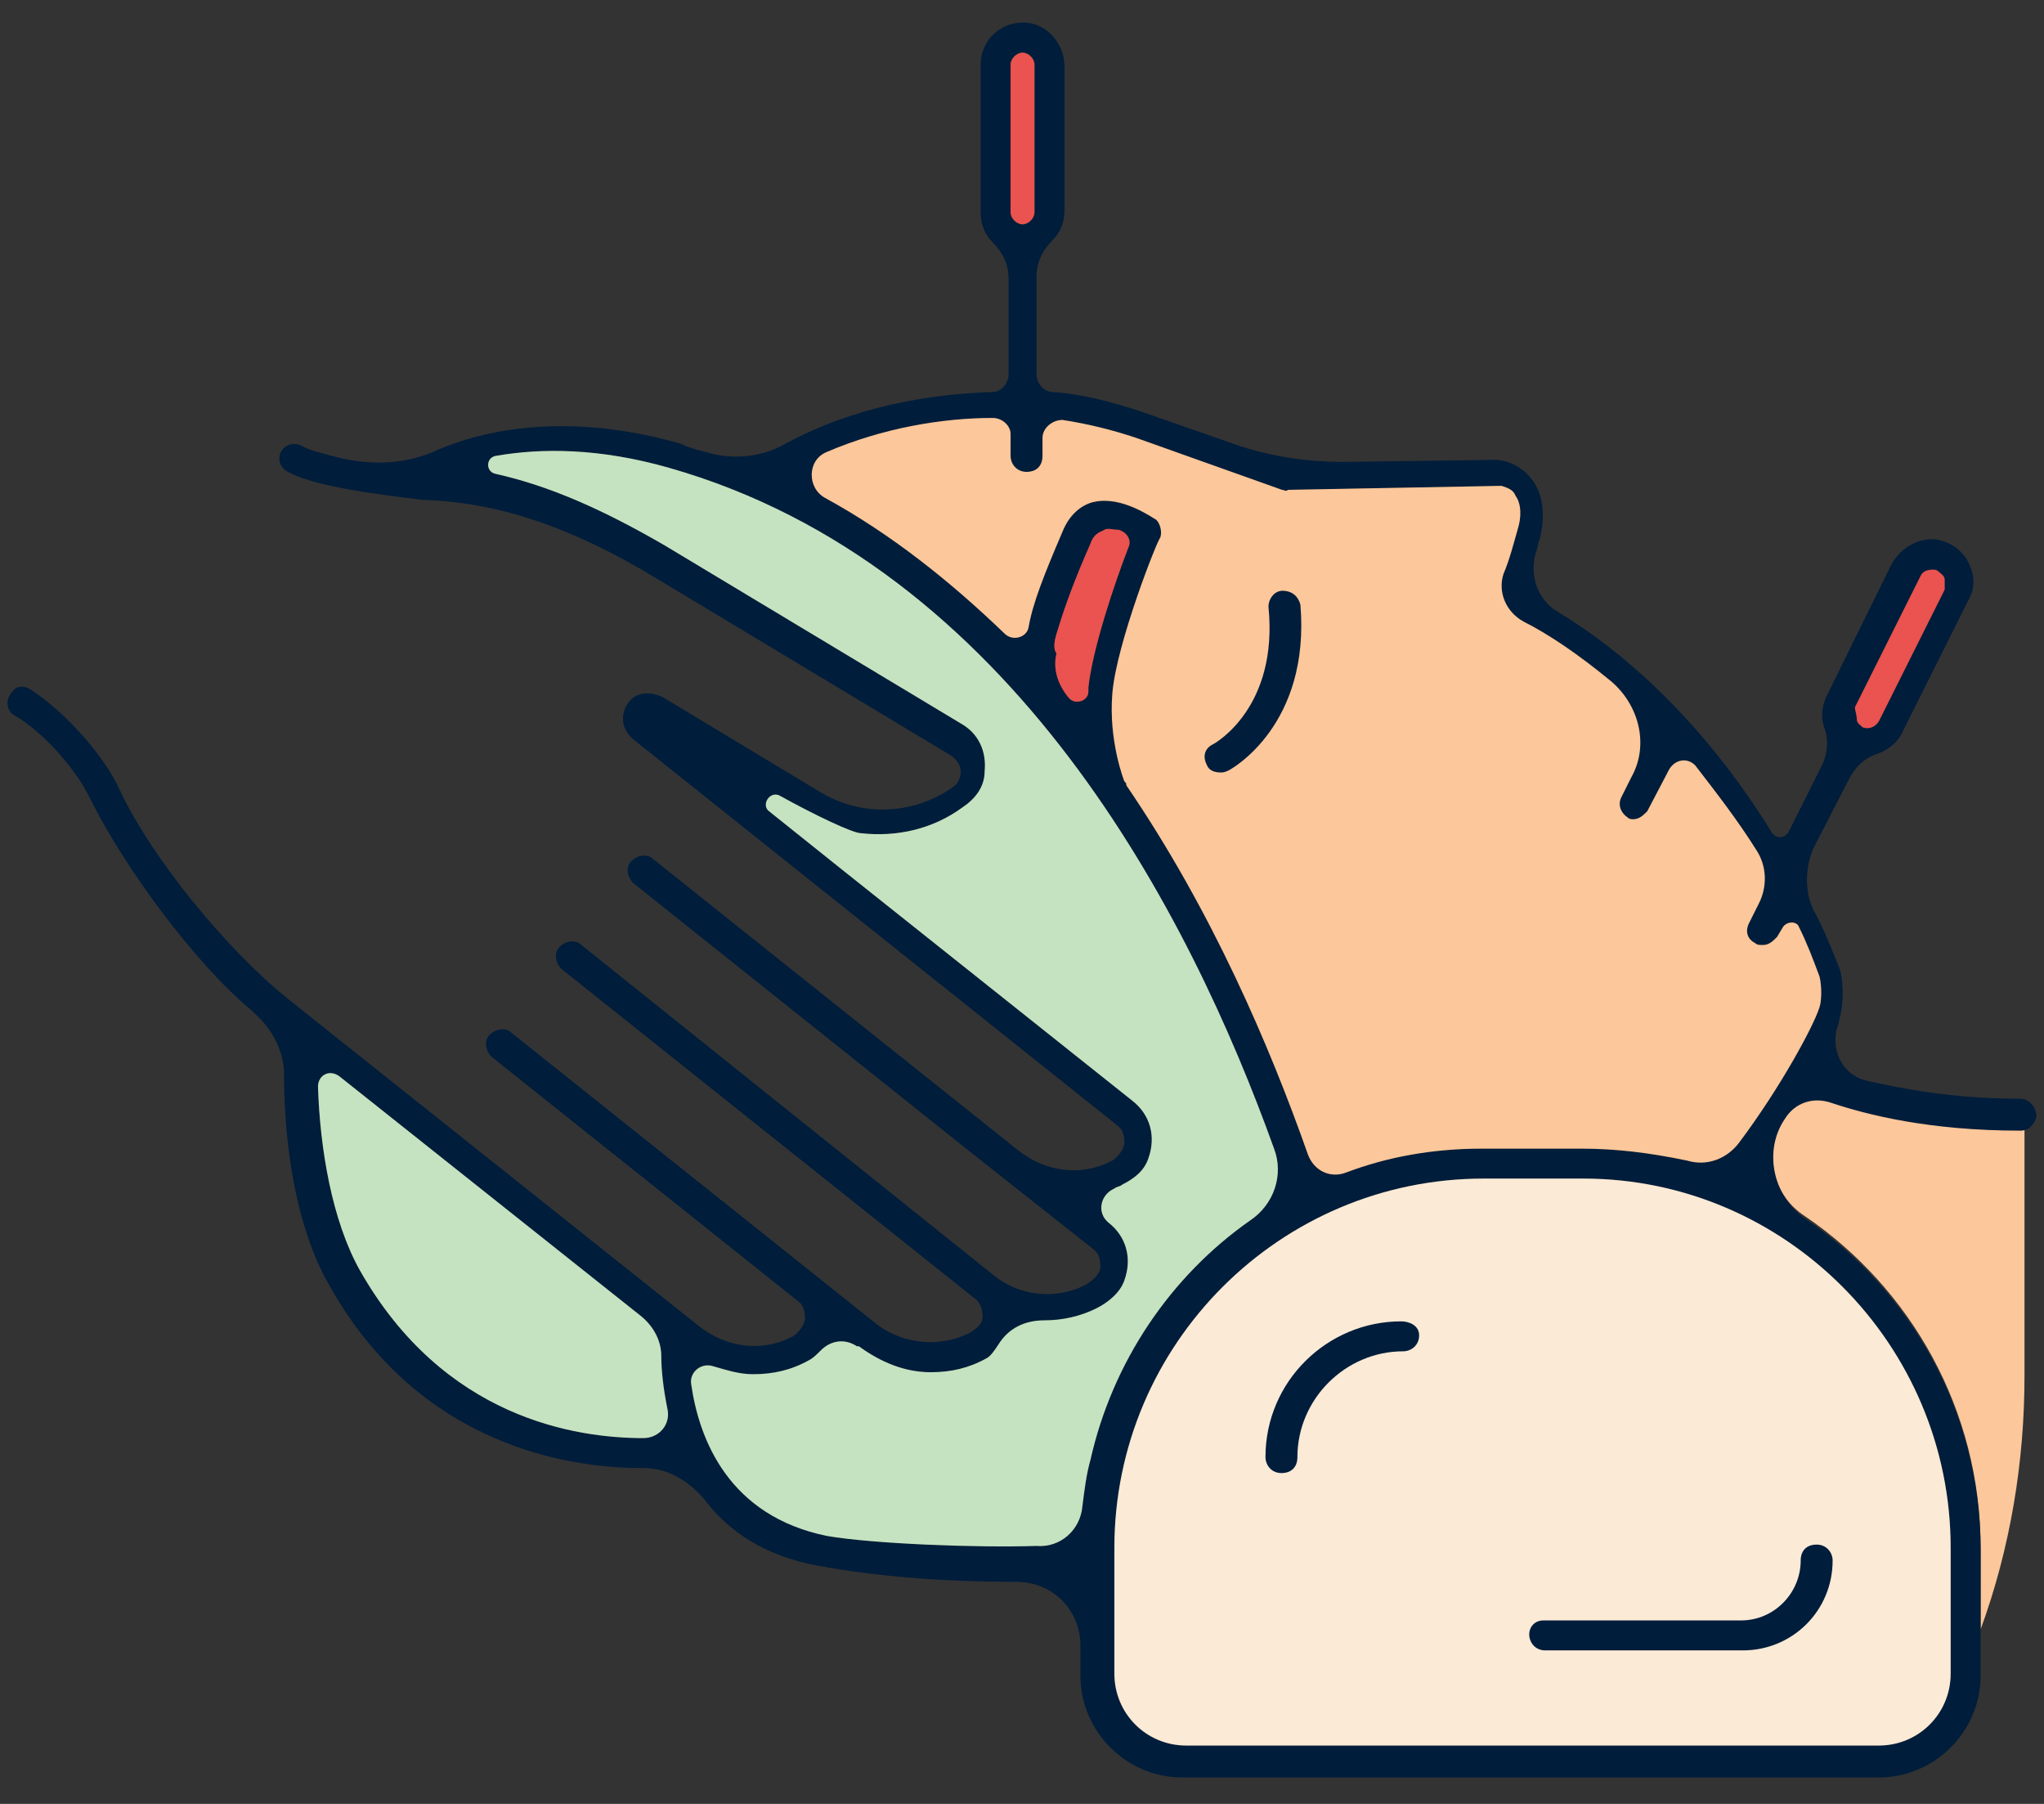
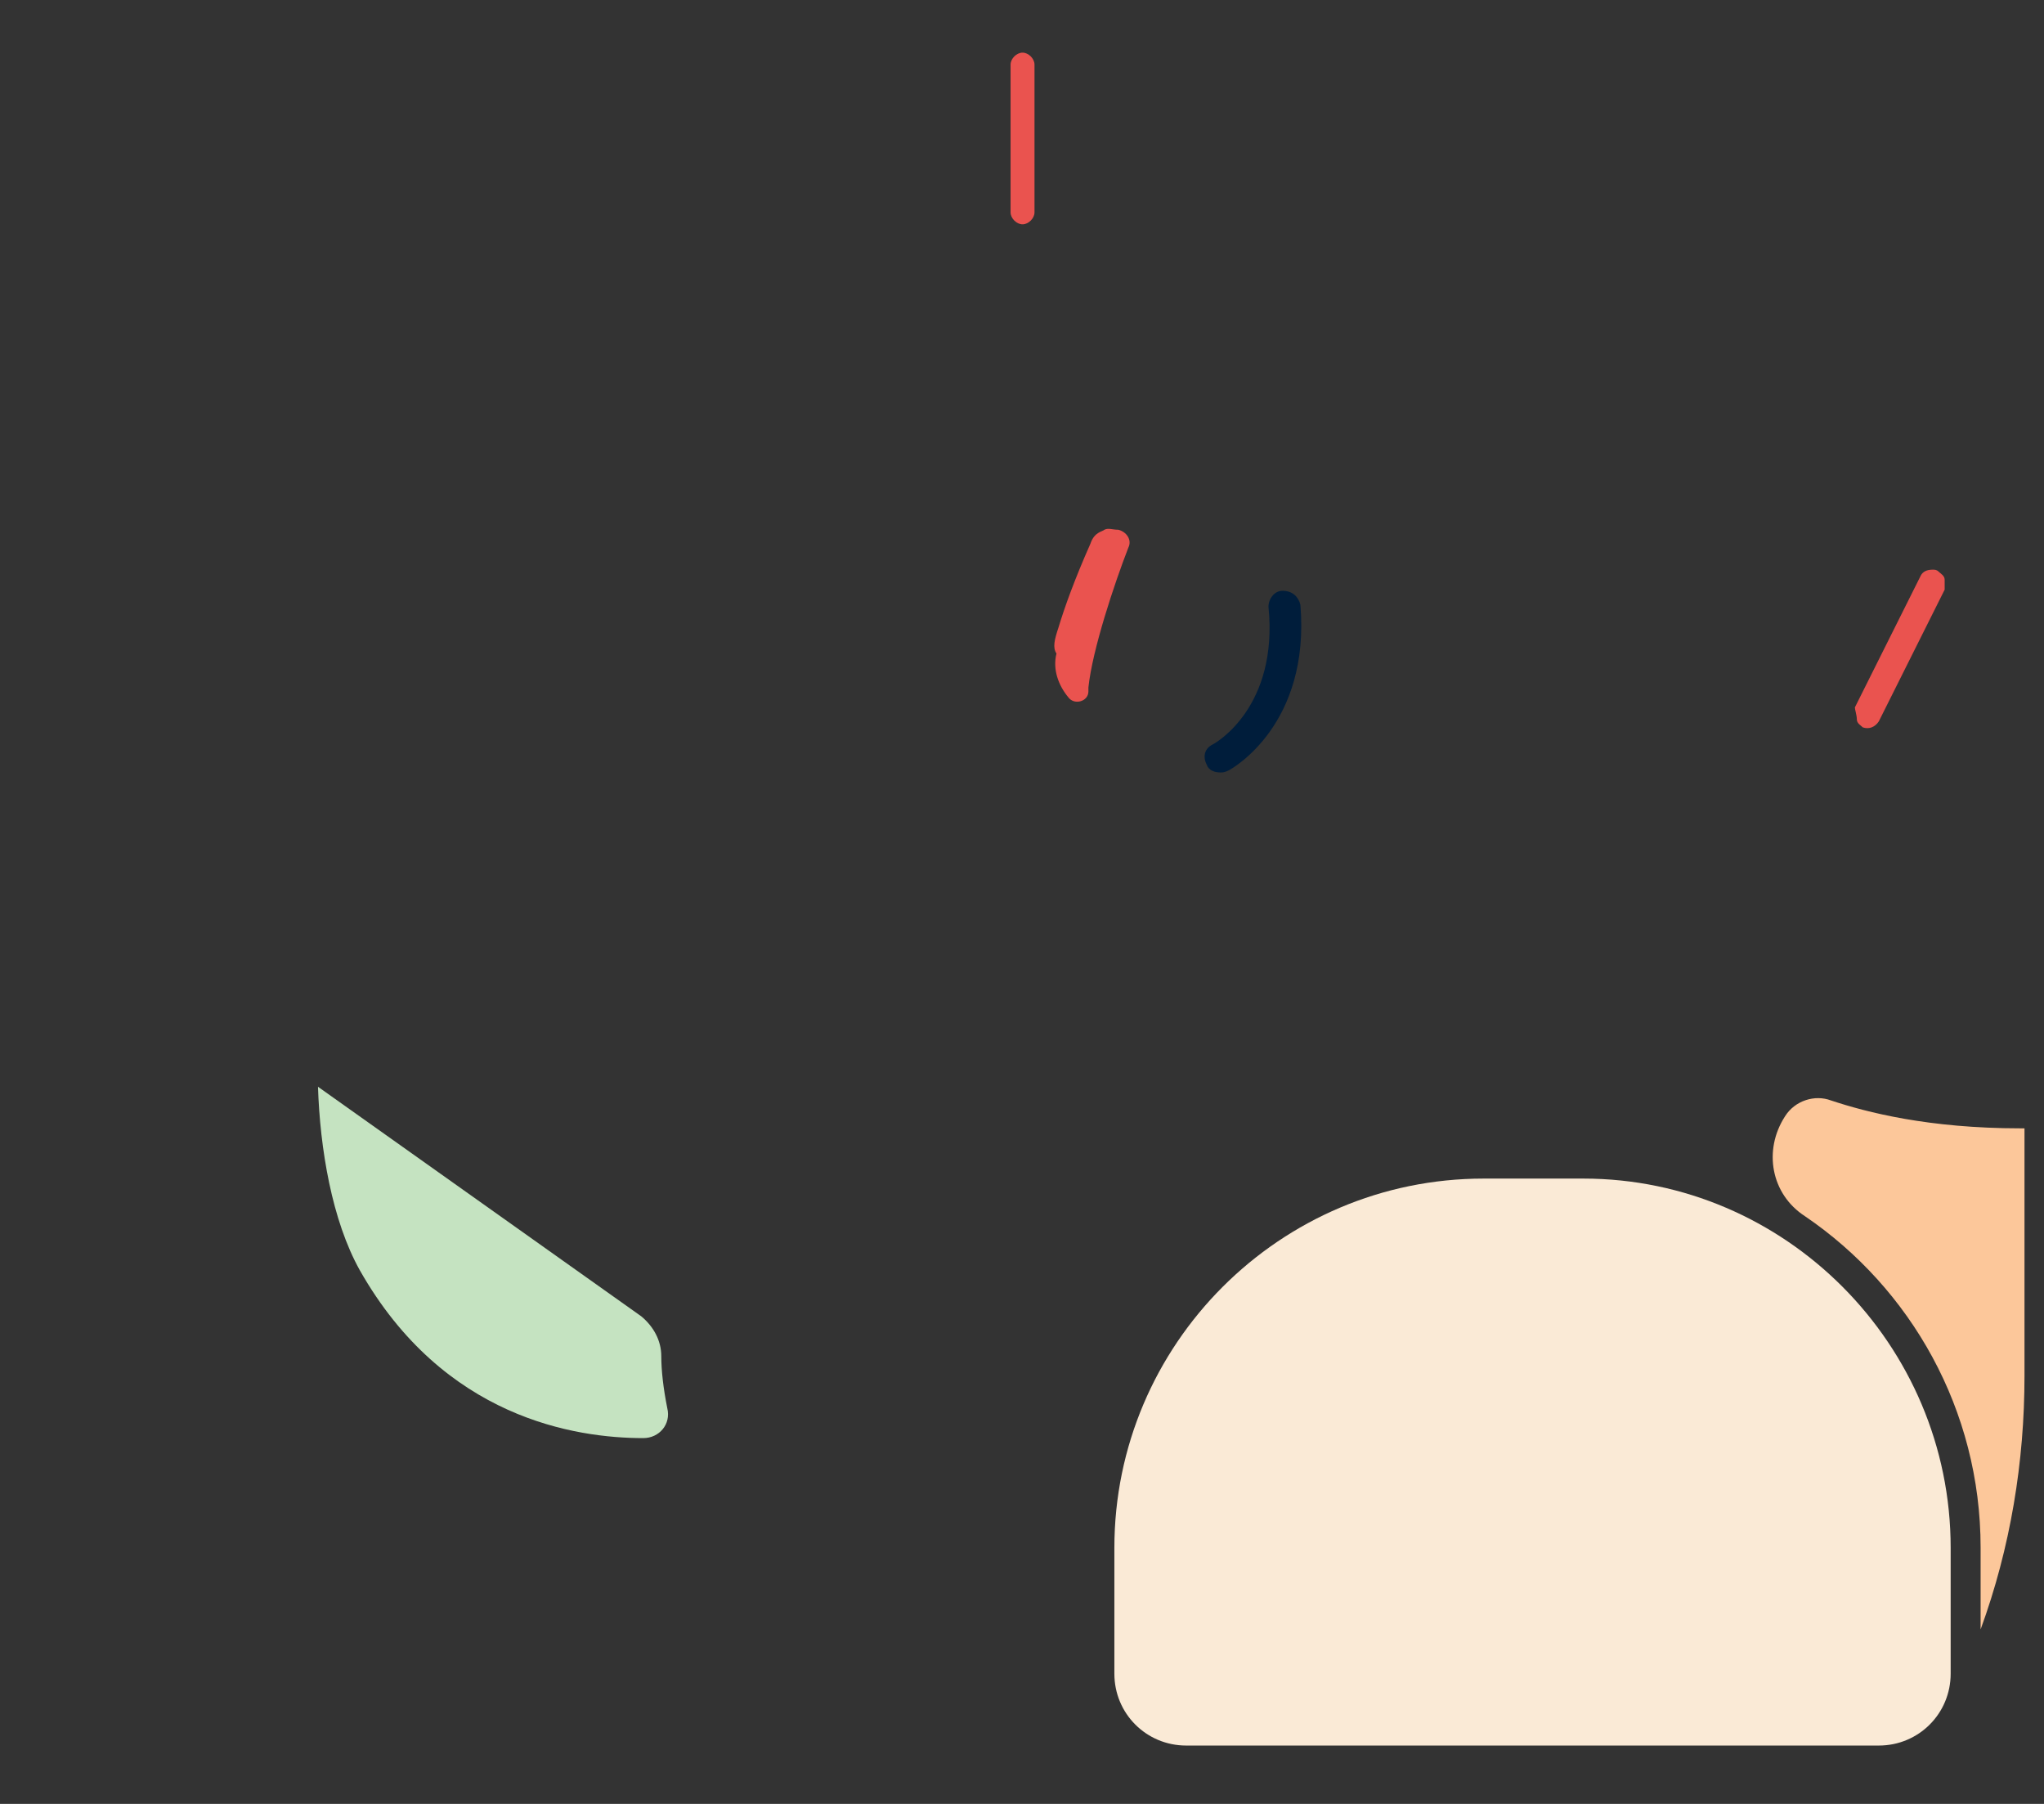
<svg xmlns="http://www.w3.org/2000/svg" width="68" height="60" viewBox="0 0 68 60" fill="none">
  <rect x="0" y="0" width="68" height="60" fill="#333333" stroke="none" />
  <path d="M67.219 37.53C64.164 37.53 62.106 36.999 60.91 36.601C60.379 36.402 59.715 36.601 59.383 37.132C58.653 38.261 58.918 39.722 60.047 40.452C63.566 42.843 65.891 46.893 65.891 51.475V54.197C66.886 51.475 67.351 48.619 67.351 45.764V37.53C67.351 37.53 67.285 37.53 67.219 37.53Z" fill="#FCC79A" />
-   <path d="M67.219 36.545C64.961 36.545 63.301 36.213 62.106 35.947C61.243 35.748 60.844 34.819 61.176 34.022V33.955C61.376 33.358 61.309 32.428 61.176 32.162C60.911 31.498 60.645 30.834 60.313 30.237C60.047 29.639 60.047 28.909 60.313 28.245L61.508 25.921C61.708 25.522 62.039 25.19 62.504 25.058C62.836 24.925 63.168 24.659 63.301 24.327L65.492 19.945C65.692 19.613 65.692 19.214 65.559 18.882C65.426 18.484 65.094 18.152 64.695 18.019C64.031 17.753 63.235 18.152 62.903 18.816L60.778 23.132C60.579 23.53 60.579 23.929 60.711 24.261C60.844 24.659 60.778 25.058 60.645 25.39L59.516 27.647C59.383 27.913 59.051 27.913 58.919 27.647C56.528 23.796 53.806 21.538 51.814 20.343C51.15 19.945 50.884 19.148 51.083 18.417C51.15 18.285 51.15 18.085 51.216 17.953C51.415 17.222 51.349 16.492 51.017 16.027C50.751 15.629 50.353 15.363 49.822 15.296H49.755L44.709 15.363C43.381 15.363 42.119 15.164 40.858 14.699L38.002 13.703C37.006 13.371 36.01 13.105 35.014 13.039C34.749 13.039 34.483 12.773 34.483 12.441V9.188C34.483 8.723 34.682 8.324 35.014 7.992C35.28 7.727 35.413 7.395 35.413 6.996V2.215C35.413 1.485 34.881 0.821 34.151 0.755C33.288 0.688 32.624 1.352 32.624 2.149V7.063C32.624 7.461 32.757 7.793 33.022 8.059C33.354 8.391 33.553 8.789 33.553 9.254V12.441C33.553 12.773 33.288 13.039 33.022 13.039C30.964 13.105 28.44 13.504 26.116 14.765C25.32 15.23 24.324 15.296 23.46 15.031C23.195 14.964 22.929 14.898 22.663 14.765C19.211 13.769 16.422 14.168 14.562 14.964C13.566 15.429 12.438 15.496 11.309 15.23C10.778 15.097 10.246 14.964 10.047 14.832C9.782 14.699 9.45 14.765 9.317 15.097C9.25 15.296 9.317 15.562 9.582 15.695C10.645 16.293 13.699 16.558 14.031 16.625C16.488 16.691 18.945 17.488 21.8 19.214L31.628 25.124C31.827 25.257 31.96 25.456 31.96 25.655C31.96 25.854 31.893 26.053 31.694 26.186C30.366 27.116 28.64 27.182 27.245 26.319L22.066 23.198C21.668 22.999 21.203 22.999 20.937 23.331C20.605 23.73 20.672 24.261 21.07 24.593L37.139 37.408C37.338 37.541 37.405 37.74 37.405 38.006C37.405 38.205 37.205 38.471 37.006 38.603C36.01 39.135 34.815 39.002 33.885 38.271L21.734 28.577C21.535 28.378 21.203 28.444 21.003 28.643C20.804 28.842 20.871 29.174 21.07 29.374L32.225 38.271L36.342 41.525C36.541 41.658 36.608 41.857 36.608 42.123C36.608 42.388 36.342 42.587 36.143 42.72C35.147 43.251 33.885 43.119 33.022 42.388L19.343 31.432C19.144 31.233 18.812 31.299 18.613 31.498C18.414 31.698 18.48 32.03 18.679 32.229L32.425 43.185C32.624 43.318 32.69 43.583 32.69 43.783C32.69 44.048 32.491 44.181 32.292 44.314C31.296 44.845 30.034 44.712 29.171 44.048L17.019 34.354C16.82 34.154 16.488 34.221 16.289 34.42C16.09 34.619 16.156 34.951 16.355 35.15L26.515 43.251C26.714 43.384 26.78 43.583 26.78 43.849C26.78 44.048 26.581 44.314 26.382 44.447C25.386 44.978 24.191 44.845 23.261 44.115L9.582 33.225C7.59 31.631 5.067 28.577 4.005 26.319C3.474 25.124 2.146 23.663 1.017 22.933C0.817 22.8 0.552 22.8 0.419 22.999C0.153 23.265 0.22 23.663 0.485 23.796C1.415 24.327 2.544 25.589 3.009 26.585C4.138 28.842 6.462 32.03 8.387 33.623L8.454 33.69C9.051 34.221 9.45 34.951 9.45 35.748C9.45 38.072 9.848 40.861 10.977 42.787C13.965 48.099 18.945 48.829 21.335 48.829H21.402C22.199 48.829 22.863 49.227 23.394 49.825C24.191 50.888 25.386 51.751 27.245 52.083C29.038 52.415 31.229 52.614 33.819 52.614C35.014 52.614 35.944 53.544 35.944 54.739V55.735C35.944 57.594 37.471 59.121 39.33 59.121H62.504C64.364 59.121 65.891 57.594 65.891 55.735V51.552C65.891 46.97 63.567 42.919 60.047 40.529C58.985 39.798 58.653 38.271 59.383 37.209C59.715 36.678 60.313 36.478 60.911 36.678C62.106 37.076 64.164 37.607 67.219 37.607C67.484 37.607 67.684 37.408 67.75 37.142C67.75 36.81 67.484 36.545 67.219 36.545ZM61.708 23.53L63.899 19.148C63.965 19.015 64.098 18.948 64.297 18.948C64.364 18.948 64.43 18.949 64.496 19.015C64.563 19.081 64.695 19.148 64.695 19.28C64.695 19.413 64.695 19.48 64.695 19.613L62.504 23.995C62.371 24.194 62.172 24.261 61.973 24.194C61.907 24.128 61.774 24.061 61.774 23.929C61.774 23.796 61.708 23.597 61.708 23.53ZM33.62 2.149C33.62 1.95 33.819 1.751 34.018 1.751C34.217 1.751 34.416 1.95 34.416 2.149V7.063C34.416 7.262 34.217 7.461 34.018 7.461C33.819 7.461 33.62 7.262 33.62 7.063V2.149ZM11.973 42.255C11.043 40.595 10.645 38.205 10.579 36.147C10.579 35.748 10.977 35.549 11.309 35.814L21.335 43.783C21.734 44.115 22 44.579 22 45.111C22 45.575 22.066 46.173 22.199 46.837C22.331 47.368 21.933 47.833 21.402 47.833C19.144 47.833 14.762 47.169 11.973 42.255ZM27.511 51.087C24.257 50.423 23.261 47.9 22.995 46.04C22.929 45.642 23.328 45.31 23.726 45.443C24.191 45.575 24.589 45.708 25.054 45.708C25.718 45.708 26.316 45.575 26.913 45.243C27.046 45.177 27.179 45.044 27.312 44.911C27.644 44.58 28.108 44.513 28.507 44.779H28.573C29.304 45.31 30.101 45.642 30.964 45.642C31.628 45.642 32.225 45.509 32.823 45.177C32.956 45.111 33.089 44.911 33.221 44.712C33.553 44.181 34.084 43.916 34.749 43.916C35.346 43.916 35.944 43.783 36.475 43.517C36.873 43.318 37.272 42.986 37.405 42.587C37.67 41.857 37.471 41.127 36.873 40.662C36.475 40.33 36.608 39.732 37.073 39.533C37.139 39.467 37.272 39.467 37.338 39.4C37.737 39.201 38.069 38.935 38.201 38.537C38.467 37.806 38.268 37.076 37.67 36.611L27.909 28.842L25.585 26.983C25.32 26.784 25.585 26.319 25.917 26.452C27.112 27.116 28.374 27.713 28.64 27.713C29.835 27.846 31.03 27.581 32.026 26.85C32.425 26.585 32.757 26.186 32.757 25.655C32.823 24.991 32.557 24.393 31.96 24.061L22.132 18.152C20.074 16.956 18.281 16.16 16.488 15.761C16.156 15.695 16.156 15.23 16.488 15.164C18.015 14.898 19.941 14.898 22.265 15.562C33.686 18.816 39.596 30.436 42.385 38.205C42.717 39.068 42.385 40.064 41.588 40.595C38.932 42.455 37.006 45.31 36.276 48.563C36.143 49.028 36.077 49.559 36.01 50.091C35.944 50.888 35.28 51.485 34.483 51.419C32.557 51.485 29.038 51.352 27.511 51.087ZM35.213 20.874C35.413 20.21 35.745 19.281 36.276 18.085C36.409 17.687 36.674 17.687 36.741 17.62C36.873 17.554 37.006 17.62 37.205 17.62C37.471 17.687 37.67 17.953 37.537 18.218C37.073 19.413 36.342 21.605 36.209 22.866C36.209 22.933 36.209 22.933 36.209 22.999C36.209 23.331 35.745 23.464 35.545 23.198C35.213 22.8 35.014 22.269 35.147 21.737C35.014 21.538 35.081 21.273 35.213 20.874ZM64.895 51.485V55.668C64.895 56.996 63.832 58.059 62.504 58.059H39.463C38.135 58.059 37.073 56.996 37.073 55.668V51.485C37.073 44.712 42.584 39.201 49.357 39.201H52.677C59.383 39.201 64.895 44.712 64.895 51.485ZM52.611 38.205H49.29C47.697 38.205 46.17 38.471 44.775 39.002C44.244 39.201 43.713 38.935 43.514 38.404C42.252 34.818 40.326 30.303 37.471 26.12C37.471 26.053 37.471 26.053 37.405 25.987C37.405 25.987 36.873 24.659 37.006 23.065C37.139 21.405 38.533 17.886 38.6 17.886C38.666 17.687 38.6 17.421 38.467 17.288C38.334 17.222 37.338 16.492 36.409 16.691C36.077 16.757 35.612 17.023 35.346 17.687C34.749 19.081 34.35 20.077 34.217 20.874C34.151 21.206 33.686 21.339 33.42 21.073C31.628 19.347 29.636 17.753 27.444 16.558C26.847 16.226 26.847 15.296 27.511 15.031C29.37 14.234 31.362 13.902 33.022 13.902C33.354 13.902 33.62 14.168 33.62 14.433V15.164C33.62 15.429 33.819 15.695 34.151 15.695C34.483 15.695 34.682 15.496 34.682 15.164V14.566C34.682 14.234 35.014 13.968 35.346 13.968C36.209 14.101 37.006 14.3 37.803 14.566L42.65 16.293C42.717 16.293 42.783 16.359 42.849 16.293L49.954 16.16C50.154 16.226 50.353 16.293 50.419 16.492C50.618 16.757 50.618 17.222 50.486 17.62C50.353 18.085 50.22 18.617 50.021 19.081C49.822 19.679 50.087 20.343 50.685 20.675C51.482 21.073 52.478 21.737 53.606 22.667C54.536 23.464 54.868 24.792 54.27 25.854L53.938 26.518C53.806 26.784 53.938 27.049 54.138 27.182C54.204 27.249 54.27 27.249 54.337 27.249C54.536 27.249 54.669 27.116 54.802 26.983L55.532 25.589C55.731 25.257 56.13 25.19 56.395 25.456C57.059 26.319 57.79 27.249 58.454 28.311C58.786 28.842 58.786 29.506 58.52 30.038L58.188 30.702C58.055 30.967 58.122 31.233 58.387 31.366C58.454 31.432 58.52 31.432 58.653 31.432C58.852 31.432 58.985 31.299 59.118 31.166L59.317 30.834C59.45 30.635 59.782 30.635 59.848 30.834C60.114 31.366 60.313 31.897 60.512 32.428C60.579 32.561 60.645 33.225 60.512 33.557C60.313 34.154 59.251 36.147 57.856 38.006C57.458 38.537 56.794 38.803 56.13 38.603C54.868 38.338 53.739 38.205 52.611 38.205Z" fill="#001D3B" />
-   <path d="M27.511 51.087C24.257 50.423 23.261 47.9 22.995 46.04C22.929 45.642 23.328 45.31 23.726 45.443C24.191 45.575 24.589 45.708 25.054 45.708C25.718 45.708 26.316 45.575 26.913 45.243C27.046 45.177 27.179 45.044 27.312 44.911C27.644 44.58 28.108 44.513 28.507 44.779H28.573C29.304 45.31 30.101 45.642 30.964 45.642C31.628 45.642 32.225 45.509 32.823 45.177C32.956 45.111 33.089 44.911 33.221 44.712C33.553 44.181 34.084 43.916 34.749 43.916C35.346 43.916 35.944 43.783 36.475 43.517C36.873 43.318 37.272 42.986 37.405 42.587C37.67 41.857 37.471 41.127 36.873 40.662C36.475 40.33 36.608 39.732 37.073 39.533C37.139 39.467 37.272 39.467 37.338 39.4C37.737 39.201 38.069 38.935 38.201 38.537C38.467 37.806 38.268 37.076 37.67 36.611L27.909 28.842L25.585 26.983C25.32 26.784 25.585 26.319 25.917 26.452C27.112 27.116 28.374 27.713 28.64 27.713C29.835 27.846 31.03 27.581 32.026 26.85C32.425 26.585 32.757 26.186 32.757 25.655C32.823 24.991 32.557 24.393 31.96 24.061L22.132 18.152C20.074 16.956 18.281 16.16 16.488 15.761C16.156 15.695 16.156 15.23 16.488 15.164C18.015 14.898 19.941 14.898 22.265 15.562C33.686 18.816 39.596 30.436 42.385 38.205C42.717 39.068 42.385 40.064 41.588 40.595C38.932 42.455 37.006 45.31 36.276 48.563C36.143 49.028 36.077 49.559 36.01 50.091C35.944 50.888 35.28 51.485 34.483 51.419C32.557 51.485 29.038 51.352 27.511 51.087Z" fill="#C5E3C1" />
-   <path d="M11.973 42.255C11.043 40.595 10.645 38.205 10.579 36.147C10.579 35.748 10.977 35.549 11.309 35.814L21.335 43.783C21.734 44.115 22 44.579 22 45.111C22 45.575 22.066 46.173 22.199 46.837C22.331 47.368 21.933 47.833 21.402 47.833C19.144 47.833 14.762 47.169 11.973 42.255Z" fill="#C5E3C1" />
-   <path d="M52.611 38.205H49.29C47.697 38.205 46.17 38.471 44.775 39.002C44.244 39.201 43.713 38.935 43.514 38.404C42.252 34.818 40.326 30.303 37.471 26.12C37.471 26.053 37.471 26.053 37.405 25.987C37.405 25.987 36.873 24.659 37.006 23.065C37.139 21.405 38.533 17.886 38.6 17.886C38.666 17.687 38.6 17.421 38.467 17.288C38.334 17.222 37.338 16.492 36.409 16.691C36.077 16.757 35.612 17.023 35.346 17.687C34.749 19.081 34.35 20.077 34.217 20.874C34.151 21.206 33.686 21.339 33.42 21.073C31.628 19.347 29.636 17.753 27.444 16.558C26.847 16.226 26.847 15.296 27.511 15.031C29.37 14.234 31.362 13.902 33.022 13.902C33.354 13.902 33.62 14.168 33.62 14.433V15.164C33.62 15.429 33.819 15.695 34.151 15.695C34.483 15.695 34.682 15.496 34.682 15.164V14.566C34.682 14.234 35.014 13.968 35.346 13.968C36.209 14.101 37.006 14.3 37.803 14.566L42.65 16.293C42.717 16.293 42.783 16.359 42.849 16.293L49.954 16.16C50.154 16.226 50.353 16.293 50.419 16.492C50.618 16.757 50.618 17.222 50.486 17.62C50.353 18.085 50.22 18.617 50.021 19.081C49.822 19.679 50.087 20.343 50.685 20.675C51.482 21.073 52.478 21.737 53.606 22.667C54.536 23.464 54.868 24.792 54.27 25.854L53.938 26.518C53.806 26.784 53.938 27.049 54.138 27.182C54.204 27.249 54.27 27.249 54.337 27.249C54.536 27.249 54.669 27.116 54.802 26.983L55.532 25.589C55.731 25.257 56.13 25.19 56.395 25.456C57.059 26.319 57.79 27.249 58.454 28.311C58.786 28.842 58.786 29.506 58.52 30.038L58.188 30.702C58.055 30.967 58.122 31.233 58.387 31.366C58.454 31.432 58.52 31.432 58.653 31.432C58.852 31.432 58.985 31.299 59.118 31.166L59.317 30.834C59.45 30.635 59.782 30.635 59.848 30.834C60.114 31.366 60.313 31.897 60.512 32.428C60.579 32.561 60.645 33.225 60.512 33.557C60.313 34.154 59.251 36.147 57.856 38.006C57.458 38.537 56.794 38.803 56.13 38.603C54.868 38.338 53.739 38.205 52.611 38.205Z" fill="#FCC79A" />
+   <path d="M11.973 42.255C11.043 40.595 10.645 38.205 10.579 36.147L21.335 43.783C21.734 44.115 22 44.579 22 45.111C22 45.575 22.066 46.173 22.199 46.837C22.331 47.368 21.933 47.833 21.402 47.833C19.144 47.833 14.762 47.169 11.973 42.255Z" fill="#C5E3C1" />
  <path d="M64.895 51.485V55.668C64.895 56.996 63.832 58.059 62.504 58.059H39.463C38.135 58.059 37.073 56.996 37.073 55.668V51.485C37.073 44.712 42.584 39.201 49.357 39.201H52.677C59.383 39.201 64.895 44.712 64.895 51.485Z" fill="#FAEAD6" />
  <path d="M35.213 20.874C35.413 20.21 35.745 19.281 36.276 18.085C36.409 17.687 36.674 17.687 36.741 17.62C36.873 17.554 37.006 17.62 37.205 17.62C37.471 17.687 37.67 17.953 37.537 18.218C37.073 19.413 36.342 21.605 36.209 22.866V22.999C36.209 23.331 35.745 23.464 35.545 23.198C35.213 22.8 35.014 22.269 35.147 21.737C35.014 21.538 35.081 21.273 35.213 20.874Z" fill="#EA534F" />
  <path d="M33.62 2.149C33.62 1.95 33.819 1.751 34.018 1.751C34.217 1.751 34.416 1.95 34.416 2.149V7.063C34.416 7.262 34.217 7.461 34.018 7.461C33.819 7.461 33.62 7.262 33.62 7.063V2.149Z" fill="#EA534F" />
  <path d="M61.708 23.53L63.899 19.148C63.965 19.015 64.098 18.948 64.297 18.948C64.364 18.948 64.43 18.949 64.496 19.015C64.563 19.081 64.695 19.148 64.695 19.28V19.613L62.504 23.995C62.371 24.194 62.172 24.261 61.973 24.194C61.907 24.128 61.774 24.061 61.774 23.929C61.774 23.796 61.708 23.597 61.708 23.53Z" fill="#EA534F" />
  <path d="M42.665 19.65C42.399 19.65 42.2 19.916 42.2 20.181C42.532 23.501 40.474 24.697 40.341 24.763C40.075 24.896 40.009 25.161 40.142 25.427C40.208 25.626 40.407 25.693 40.606 25.693C40.673 25.693 40.739 25.692 40.872 25.626C41.005 25.56 43.594 24.099 43.262 20.115C43.196 19.849 42.997 19.65 42.665 19.65Z" fill="#001D3B" />
-   <path d="M50.875 54.363C50.875 54.629 51.074 54.894 51.406 54.894H57.98C59.64 54.894 60.968 53.566 60.968 51.906C60.968 51.641 60.769 51.375 60.437 51.375C60.105 51.375 59.906 51.574 59.906 51.906C59.906 52.969 59.042 53.898 57.914 53.898H51.34C51.074 53.898 50.875 54.097 50.875 54.363Z" fill="#001D3B" />
-   <path d="M46.615 43.95C44.158 43.95 42.1 45.942 42.1 48.465C42.1 48.731 42.299 48.996 42.631 48.996C42.963 48.996 43.162 48.797 43.162 48.465C43.162 46.54 44.756 44.946 46.681 44.946C46.947 44.946 47.212 44.747 47.212 44.415C47.212 44.083 46.88 43.95 46.615 43.95Z" fill="#001D3B" />
</svg>